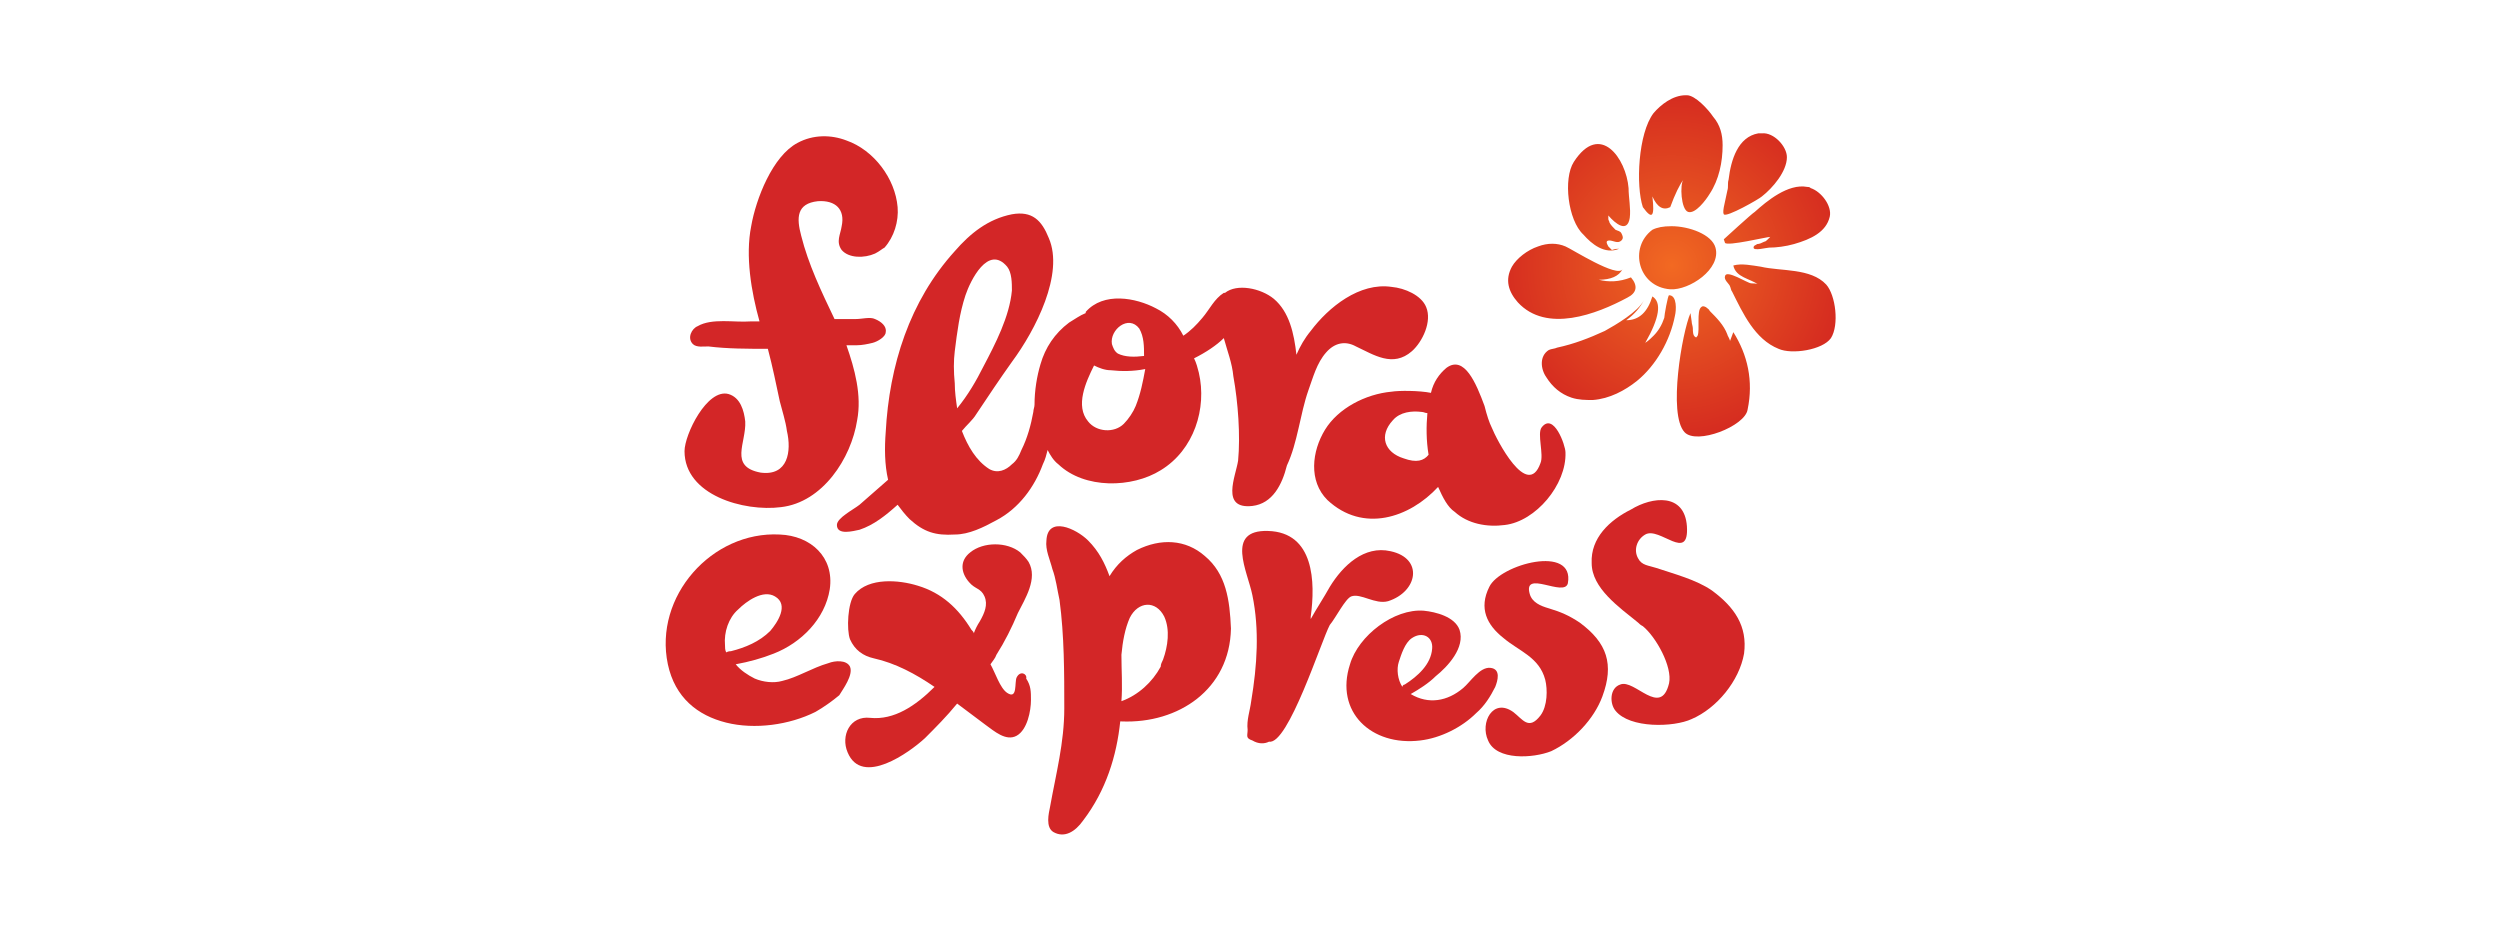
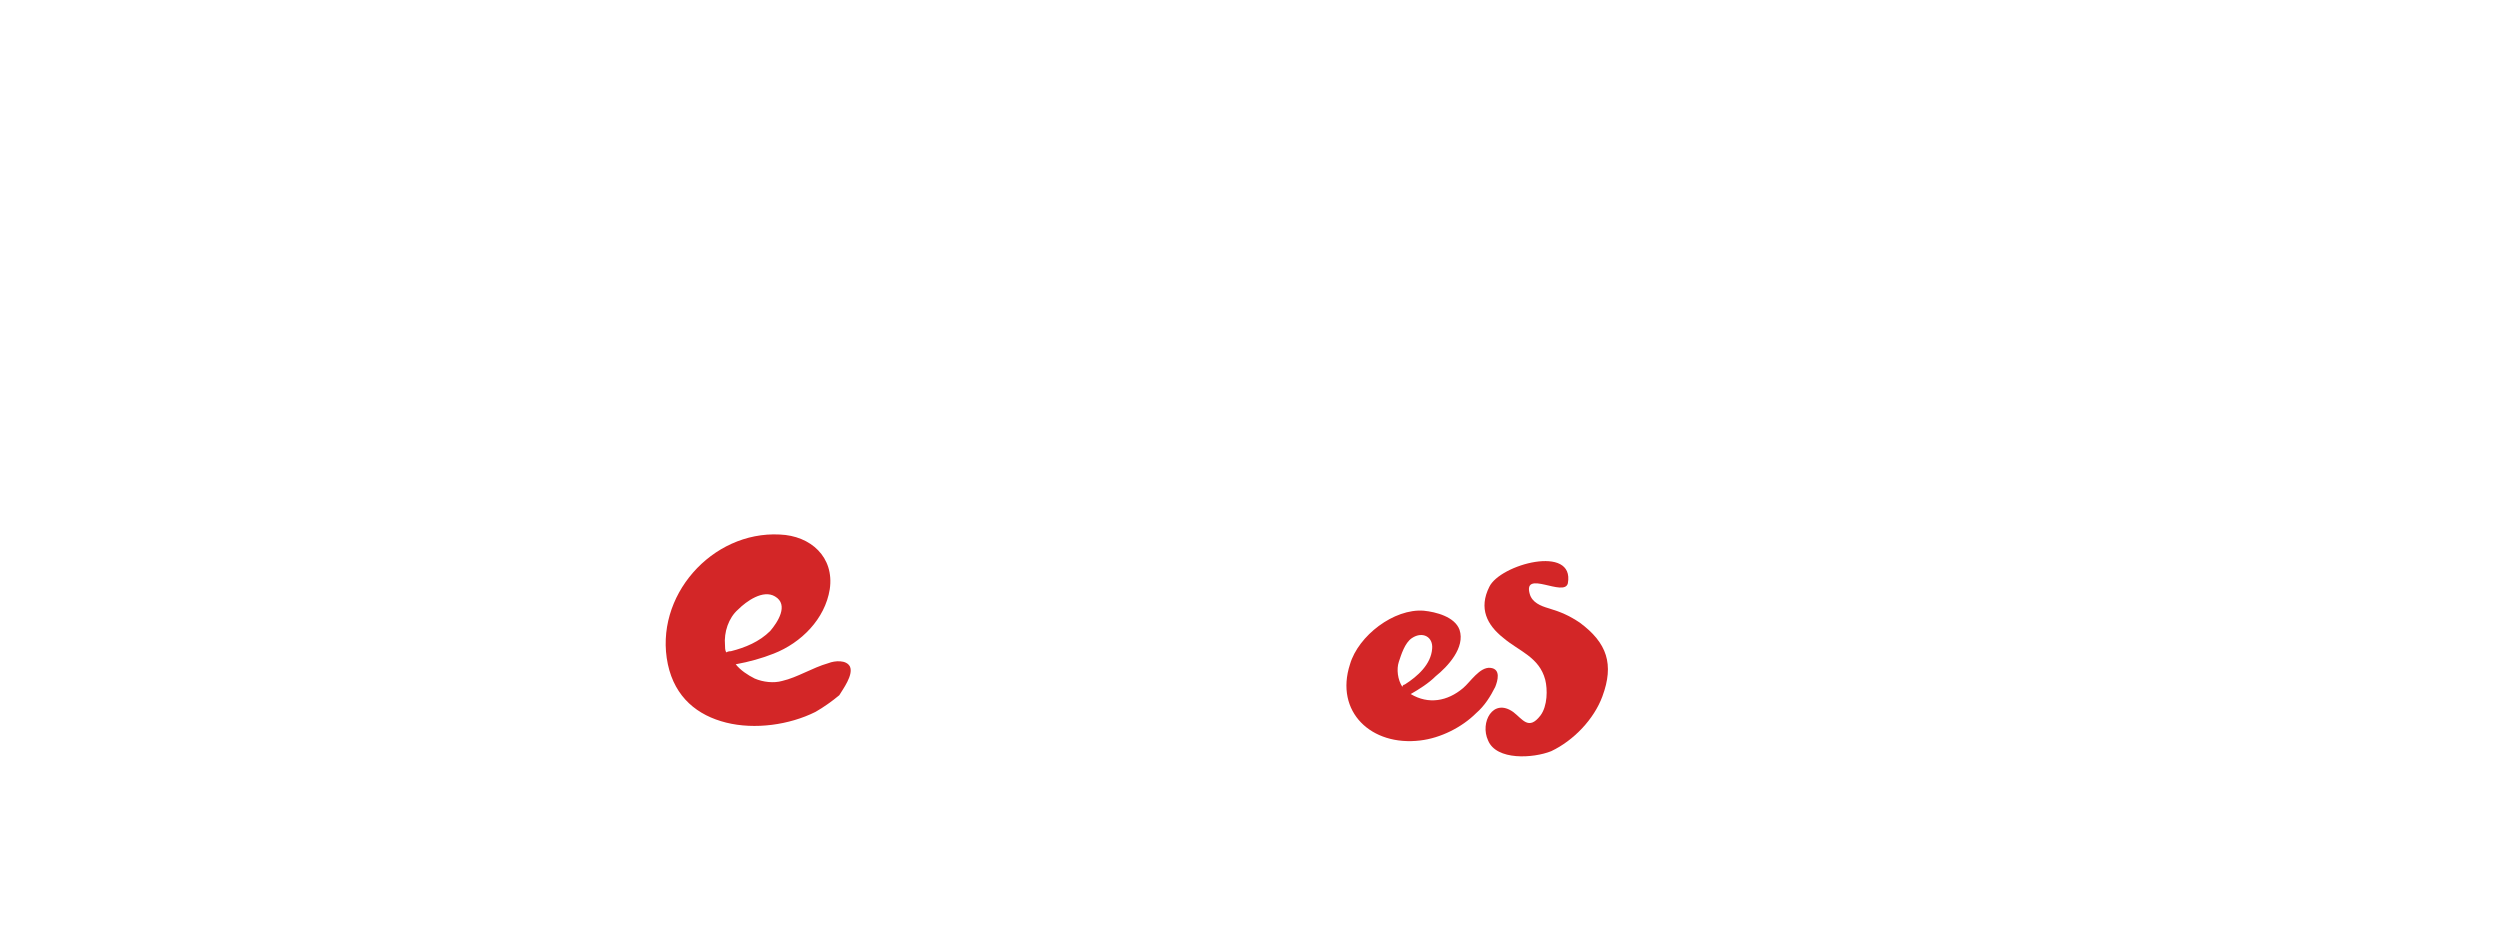
<svg xmlns="http://www.w3.org/2000/svg" width="210" height="80">
  <style>.st0{fill:#d32627}</style>
  <g id="Layer_1">
-     <path class="st0" d="M62.6 35.4c-.1-.9-.4-2-1.4-2.3-1.8-.5-3.7 3.4-3.7 4.8 0 3.7 5 5.1 8.1 4.7 3.5-.4 5.9-4.1 6.4-7.3.4-2.1-.2-4.3-.9-6.3h.9c.4 0 .9-.1 1.3-.2s1.1-.5 1.1-.9c.1-.5-.4-.9-.9-1.1-.4-.2-1.1 0-1.6 0h-1.8c-1.1-2.3-2.2-4.6-2.8-7-.4-1.5-.4-2.7 1.4-2.9 1.5-.1 2.3.7 2 2.1-.1.7-.5 1.3 0 2 .6.7 1.9.7 2.8.3.4-.2.6-.4.8-.5.8-.9 1.2-2.2 1.1-3.4-.2-2.4-2-4.8-4.3-5.6-1.3-.5-2.8-.5-4.1.2-2.1 1.1-3.5 4.7-3.9 7-.5 2.5 0 5.5.7 8H63c-1.3.1-3.2-.3-4.4.4-.5.2-.9 1-.4 1.5.3.3.9.2 1.3.2 1.6.2 3.3.2 5 .2.4 1.5.7 3 1 4.4.2.8.5 1.7.6 2.5.4 1.7.1 3.8-2.2 3.5-2.7-.5-1.2-2.5-1.3-4.3zM105.2 42.5c1.7-.2 2.5-1.8 2.9-3.4.9-1.9 1.1-4.3 1.8-6.3.4-1.1.7-2.3 1.5-3.2.7-.8 1.6-1 2.5-.5 1.5.7 3.1 1.8 4.7.4.9-.8 1.7-2.5 1.2-3.7-.4-1-1.8-1.6-2.9-1.7-2.7-.4-5.3 1.7-6.8 3.7-.5.6-.9 1.3-1.2 2-.2-1.8-.6-3.6-1.9-4.7-1.1-.9-3.1-1.3-4.1-.5h-.1c-.8.5-1.2 1.4-1.8 2.1-.5.6-1 1.1-1.6 1.5-.5-1-1.3-1.8-2.3-2.3-1.7-.9-4.4-1.4-5.9.3v.1c-.5.2-.9.5-1.4.8-1.2.9-2 2.1-2.4 3.5-.3 1-.5 2.2-.5 3.4 0 .2-.1.4-.1.6-.2 1.1-.5 2.2-1 3.2-.2.5-.4.9-.8 1.2-.5.5-1.2.8-1.9.4-1.1-.7-1.8-1.9-2.3-3.2.4-.5.9-.9 1.2-1.4 1-1.5 2-3 3-4.4 2-2.7 4.4-7.4 3.1-10.4-.6-1.5-1.4-2.3-3.1-2-2 .4-3.5 1.6-4.8 3.1-3.8 4.2-5.5 9.6-5.8 15.2-.1 1.3-.1 2.7.2 4l-2.4 2.1c-.5.4-1.9 1.1-1.9 1.7 0 .9 1.4.5 1.9.4 1.2-.4 2.2-1.2 3.2-2.1.3.4.6.8 1 1.2 1.2 1.1 2.2 1.4 3.8 1.3 1.2 0 2.4-.6 3.5-1.2 1.9-1 3.2-2.8 3.9-4.7.2-.4.3-.8.4-1.2.2.4.5.9.9 1.2 2.2 2.1 6.2 2 8.6.5 2.8-1.7 3.9-5.2 3.2-8.2-.1-.4-.2-.8-.4-1.2 1-.5 1.9-1.1 2.5-1.7.3 1.1.7 2.1.8 3.2.4 2.2.6 5 .4 7.1-.2 1.3-1.5 4.1 1.2 3.8zm-25-13c.2-1.6.4-3.2.9-4.7.4-1.2 1.9-4.3 3.5-2.4.4.5.4 1.4.4 2-.2 2.2-1.4 4.5-2.4 6.4-.6 1.2-1.3 2.4-2.2 3.5-.1-.7-.2-1.4-.2-2.1-.1-1-.1-1.9 0-2.7zm15.5-1.9c.4.7.4 1.5.4 2.3-.8.1-1.6.1-2.2-.2-.3-.2-.4-.5-.5-.8-.2-1.2 1.4-2.5 2.3-1.3zm-.3 6.5c-.2.5-.6 1.1-1 1.5-.8.8-2.3.7-3-.2-1.1-1.3-.2-3.3.5-4.7.4.2.9.4 1.4.4.9.1 1.9.1 2.9-.1-.2 1.1-.4 2.1-.8 3.1z" />
-     <path class="st0" d="M116.9 32.9c-2.2.2-4.5 1.4-5.6 3.2-1.1 1.8-1.4 4.3.2 5.9 3 2.8 6.9 1.5 9.3-1.1.4.9.8 1.7 1.4 2.1 1.1 1 2.7 1.3 4.2 1.1 2.6-.3 5.2-3.4 5.1-6.1 0-.6-1-3.4-2-2.1-.4.5.2 2.3-.1 3-1.1 3.1-3.7-2-4.1-3-.2-.4-.4-1-.6-1.8-.7-1.9-1.7-4.3-3.2-3.2-.6.5-1.1 1.2-1.3 2.1-1-.2-2.7-.2-3.3-.1zm1 5.6c-1.6-.5-2.1-1.9-.9-3.2.6-.7 1.6-.8 2.4-.7.2 0 .3.1.5.1-.1 1.1-.1 2.3.1 3.5-.4.5-1 .7-2.1.3zM85.4 56.9c-.2.4.1 1.9-.8 1.3-.6-.4-1-1.7-1.4-2.4.2-.3.4-.5.5-.8.7-1.1 1.3-2.3 1.8-3.5.6-1.2 1.7-2.9.9-4.3-.2-.3-.4-.5-.7-.8-1.1-.9-3.1-.9-4.2 0-.9.7-.8 1.7-.1 2.5.5.6 1 .5 1.3 1.2.3.7 0 1.4-.4 2.1-.2.3-.4.7-.5 1 0-.1-.1-.2-.2-.3-1.1-1.8-2.5-3.1-4.5-3.7-1.6-.5-4.1-.7-5.3.7-.6.7-.7 3-.4 3.8.4.9 1.1 1.4 2 1.6 1.8.4 3.5 1.3 5.1 2.4-1.6 1.6-3.4 2.8-5.4 2.6-1.7-.2-2.5 1.5-1.9 2.9 1.2 2.9 5.2 0 6.5-1.2.9-.9 1.8-1.8 2.7-2.9l1.2.9 1.2.9c.7.5 1.7 1.4 2.6.9.9-.5 1.2-2.1 1.2-3 0-.7 0-1.2-.4-1.8.1-.4-.5-.7-.8-.1zM101.2 46.7c-1.6-1.4-3.7-1.5-5.7-.5-.9.5-1.7 1.2-2.3 2.2-.4-1.1-.9-2.1-1.8-3-1-1-3.4-2.1-3.5 0-.1.8.3 1.6.5 2.4.3.8.4 1.7.6 2.6.4 3 .4 6.1.4 9.1 0 2.9-.7 5.5-1.2 8.3-.1.5-.4 1.7.3 2.1.9.5 1.8 0 2.5-1 1.9-2.5 2.8-5.4 3.1-8.3h.1c4.8.2 9.1-2.7 9.2-7.8-.1-2.4-.4-4.6-2.2-6.1zm-3.5 8.7c-.1.2-.2.4-.2.6-.7 1.3-1.9 2.4-3.3 2.9.1-1.3 0-2.6 0-3.9.1-1.1.3-2.2.7-3.1.7-1.4 2.2-1.5 2.9-.1.5 1.1.3 2.5-.1 3.6zM113.5 50.1c.8-.3 2 .7 3.1.4 2.5-.8 3-3.6.2-4.2-2.2-.5-4 1.2-5.1 3-.5.9-1.1 1.8-1.6 2.7v-.2c.4-2.9.3-7.1-3.6-7.2-3.6-.1-1.7 3.4-1.3 5.4.6 2.9.4 5.9-.1 8.9-.1.8-.4 1.6-.3 2.4 0 .5-.2.7.4.9.5.3 1 .3 1.4.1 1.6.3 4.4-8.5 5.1-9.8.5-.6 1.3-2.2 1.8-2.4z" />
    <path class="st0" d="M125.2 56.1c-.9-.1-1.7 1.2-2.3 1.7-1.3 1.1-2.9 1.4-4.4.5.7-.4 1.5-.9 2.1-1.5 1-.8 2.5-2.4 2-3.9-.4-1.1-2-1.5-3-1.6-2.5-.2-5.5 2.1-6.2 4.5-1.3 4 1.8 6.9 5.9 6.4 1.7-.2 3.5-1.1 4.7-2.3.7-.6 1.2-1.4 1.6-2.2.2-.5.5-1.5-.4-1.6zm-7.7-.5c.2-.6.5-1.6 1.1-2 .9-.6 1.8-.1 1.7.9-.1 1.3-1.2 2.3-2.3 3-.1 0-.2.1-.2.2-.4-.6-.5-1.5-.3-2.1zM71.4 56c-.3-.6-1.3-.5-1.8-.3-1.4.4-2.6 1.2-3.9 1.5-.7.2-1.6.1-2.3-.2-.6-.3-1.2-.7-1.6-1.2 1.1-.2 2.2-.5 3.2-.9 2.3-.9 4.3-2.9 4.7-5.4.4-2.7-1.6-4.5-4.2-4.6-5.7-.3-10.6 5.2-9.4 10.9.6 2.8 2.5 4.3 4.9 4.9 2.4.6 5.3.2 7.5-.9.7-.4 1.4-.9 2-1.4.3-.5 1.2-1.7.9-2.4zM62 51.2c.7-.7 2.1-1.7 3.1-1.1 1.2.7.2 2.2-.4 2.9-.9.9-2.1 1.4-3.3 1.7-.1 0-.2 0-.4.1-.1-.2-.1-.4-.1-.6-.1-1.1.3-2.3 1.1-3z" />
    <path class="st0" d="M132.7 52.3c-.9-.6-1.6-.9-2.6-1.2-.7-.2-1.4-.5-1.6-1.2-.6-2.1 2.9.3 3.2-.9.6-3.3-5.7-1.6-6.6.3-.9 1.8-.2 3.2 1.2 4.3 1.3 1.1 3 1.6 3.5 3.5.2.8.2 2.2-.4 3-1 1.3-1.5.3-2.3-.3-1.7-1.2-2.8.9-2.1 2.4.7 1.7 3.8 1.5 5.3.9 1.9-.9 3.6-2.7 4.3-4.6 1-2.7.4-4.5-1.9-6.2z" />
-     <path class="st0" d="M143.8 49.6c-1.3-.9-3.2-1.4-4.7-1.9-.6-.2-1.2-.2-1.5-.8-.4-.7-.1-1.6.6-2 1.2-.7 3.7 2.4 3.5-.7-.2-2.8-2.9-2.5-4.7-1.4-1.8.9-3.4 2.4-3.3 4.5 0 2.1 2.3 3.7 3.9 5 .1.1.2.2.4.3 1.1.9 2.5 3.4 2.2 4.8-.7 2.9-2.9-.4-4.1.1-.9.3-.9 1.6-.4 2.2 1.2 1.5 4.9 1.4 6.4.7 2.1-.9 4-3.2 4.4-5.5.3-2.3-.8-3.9-2.7-5.3z" />
    <radialGradient id="SVGID_1_" cx="140.422" cy="59.701" r="19.341" gradientTransform="matrix(1 0 0 -1 0 82)" gradientUnits="userSpaceOnUse">
      <stop offset="0" stop-color="#f26922" />
      <stop offset=".225" stop-color="#e75621" />
      <stop offset=".731" stop-color="#d62d20" />
      <stop offset="1" stop-color="#d0181f" />
    </radialGradient>
-     <path d="M129.2 20.7c.8-.3 1.6-.3 2.3 0 .5.2 4.4 2.7 4.8 1.9-.3.6-1 .9-2 .9.8.2 1.7.2 2.7-.2.6.7.5 1.3-.3 1.7-2.6 1.4-6.8 3-9.2.4-.8-.9-1.1-1.9-.5-3 .4-.7 1.3-1.4 2.2-1.7zm9.6 4.2c.8.5.6 1.8-.6 3.9.3-.2.5-.4.7-.6.4-.4.7-.9.9-1.5 0-.2.3-1.9.4-1.9.7 0 .6 1.3.5 1.7-.4 2.1-1.6 4.2-3.2 5.5-1 .8-2.3 1.5-3.7 1.6-.6 0-1.2 0-1.8-.2-.9-.3-1.6-.9-2.1-1.7-.5-.7-.6-1.8.2-2.3.2-.1.5-.1.7-.2 1.4-.3 2.7-.8 4-1.4.9-.5 2.8-1.6 3.3-2.6-.3.6-.8 1.2-1.5 1.7 1.1 0 1.8-.7 2.2-2zm-2.9-4h.1c-1.2.5-2.3-.4-3-1.2-1.3-1.2-1.7-4.7-.8-6.1 2.2-3.4 4.4-.3 4.6 2.2 0 .8.2 1.7.1 2.5-.2 1.3-1.2.5-1.8-.2v.3c0 .1.1.2.1.3.1.2.3.4.5.6.2.1.4.1.5.3.1.2.2.4 0 .6-.3.3-.7 0-1 0-.4 0-.2.3-.1.5l.3.3c.3-.1.4-.1.5-.1zm4.5-1.9c1.5 0 3.4.7 3.7 1.8.5 1.8-2.2 3.6-3.8 3.5-2.7-.2-3.5-3.5-1.5-5 .4-.2.9-.3 1.6-.3zm1.2-11h.1c.7 0 1.8 1.2 2.2 1.8.6.7.8 1.5.8 2.4 0 1.4-.3 2.9-1.1 4.1-.3.5-1.2 1.7-1.8 1.5-.6-.2-.7-2.3-.4-2.7-.3.4-.7 1.2-1.1 2.3-.6.3-1.1 0-1.5-.9.2 1.7 0 2-.8.9-.6-1.8-.4-6.2.9-7.9.6-.7 1.6-1.5 2.7-1.5zm1.7 17.8c.1.1.3.2.3.3.6.6 1.2 1.2 1.5 2 0 .1.3.5.2.6l.3-.8c1.2 1.9 1.7 4.1 1.2 6.5-.2 1.4-4.3 3-5.3 1.9-1.4-1.5-.2-8.4.5-10 0 .1.1.6.1.7 0 .2.1.4.1.6 0 .2 0 .6.2.7.1.1.1 0 .2-.1.2-.5-.1-2.1.3-2.4.1-.1.2-.1.4 0zm4.4-14.6h.3c1-.1 2.1 1.1 2.1 2 0 1.2-1.2 2.6-2.1 3.3-.2.2-3 1.8-3.2 1.5-.1-.2 0-.5 0-.6.1-.5.2-.9.3-1.4.1-.3 0-.6.1-.9.2-1.7.8-3.6 2.5-3.9zm3 9.3c-.7.2-1.5.3-2.1.3-.2 0-1.3.3-1.3 0 0-.2.2-.2.3-.3.2 0 .4-.1.6-.2.1 0 .2-.1.3-.2l.2-.2c-.3 0-3.6.8-3.8.5l-.1-.3s2.4-2.2 2.6-2.3c1-.9 2.8-2.4 4.4-2.1.1 0 .2 0 .3.1.9.3 1.8 1.5 1.6 2.4-.3 1.3-1.6 1.9-3 2.3zm-5.1 1.8c.7-.2 1.6 0 2.3.1 1.7.4 4.2.1 5.5 1.5.8.9 1.1 3.4.4 4.5-.7 1-3.3 1.4-4.4.9-2-.8-3-3-3.9-4.8-.1-.1-.1-.3-.2-.5s-.5-.5-.4-.8c.1-.6 1.9.6 2.2.6.1 0 .5 0 .6.1-.7-.5-1.9-.6-2.1-1.6z" fill="url(#SVGID_1_)" />
  </g>
</svg>